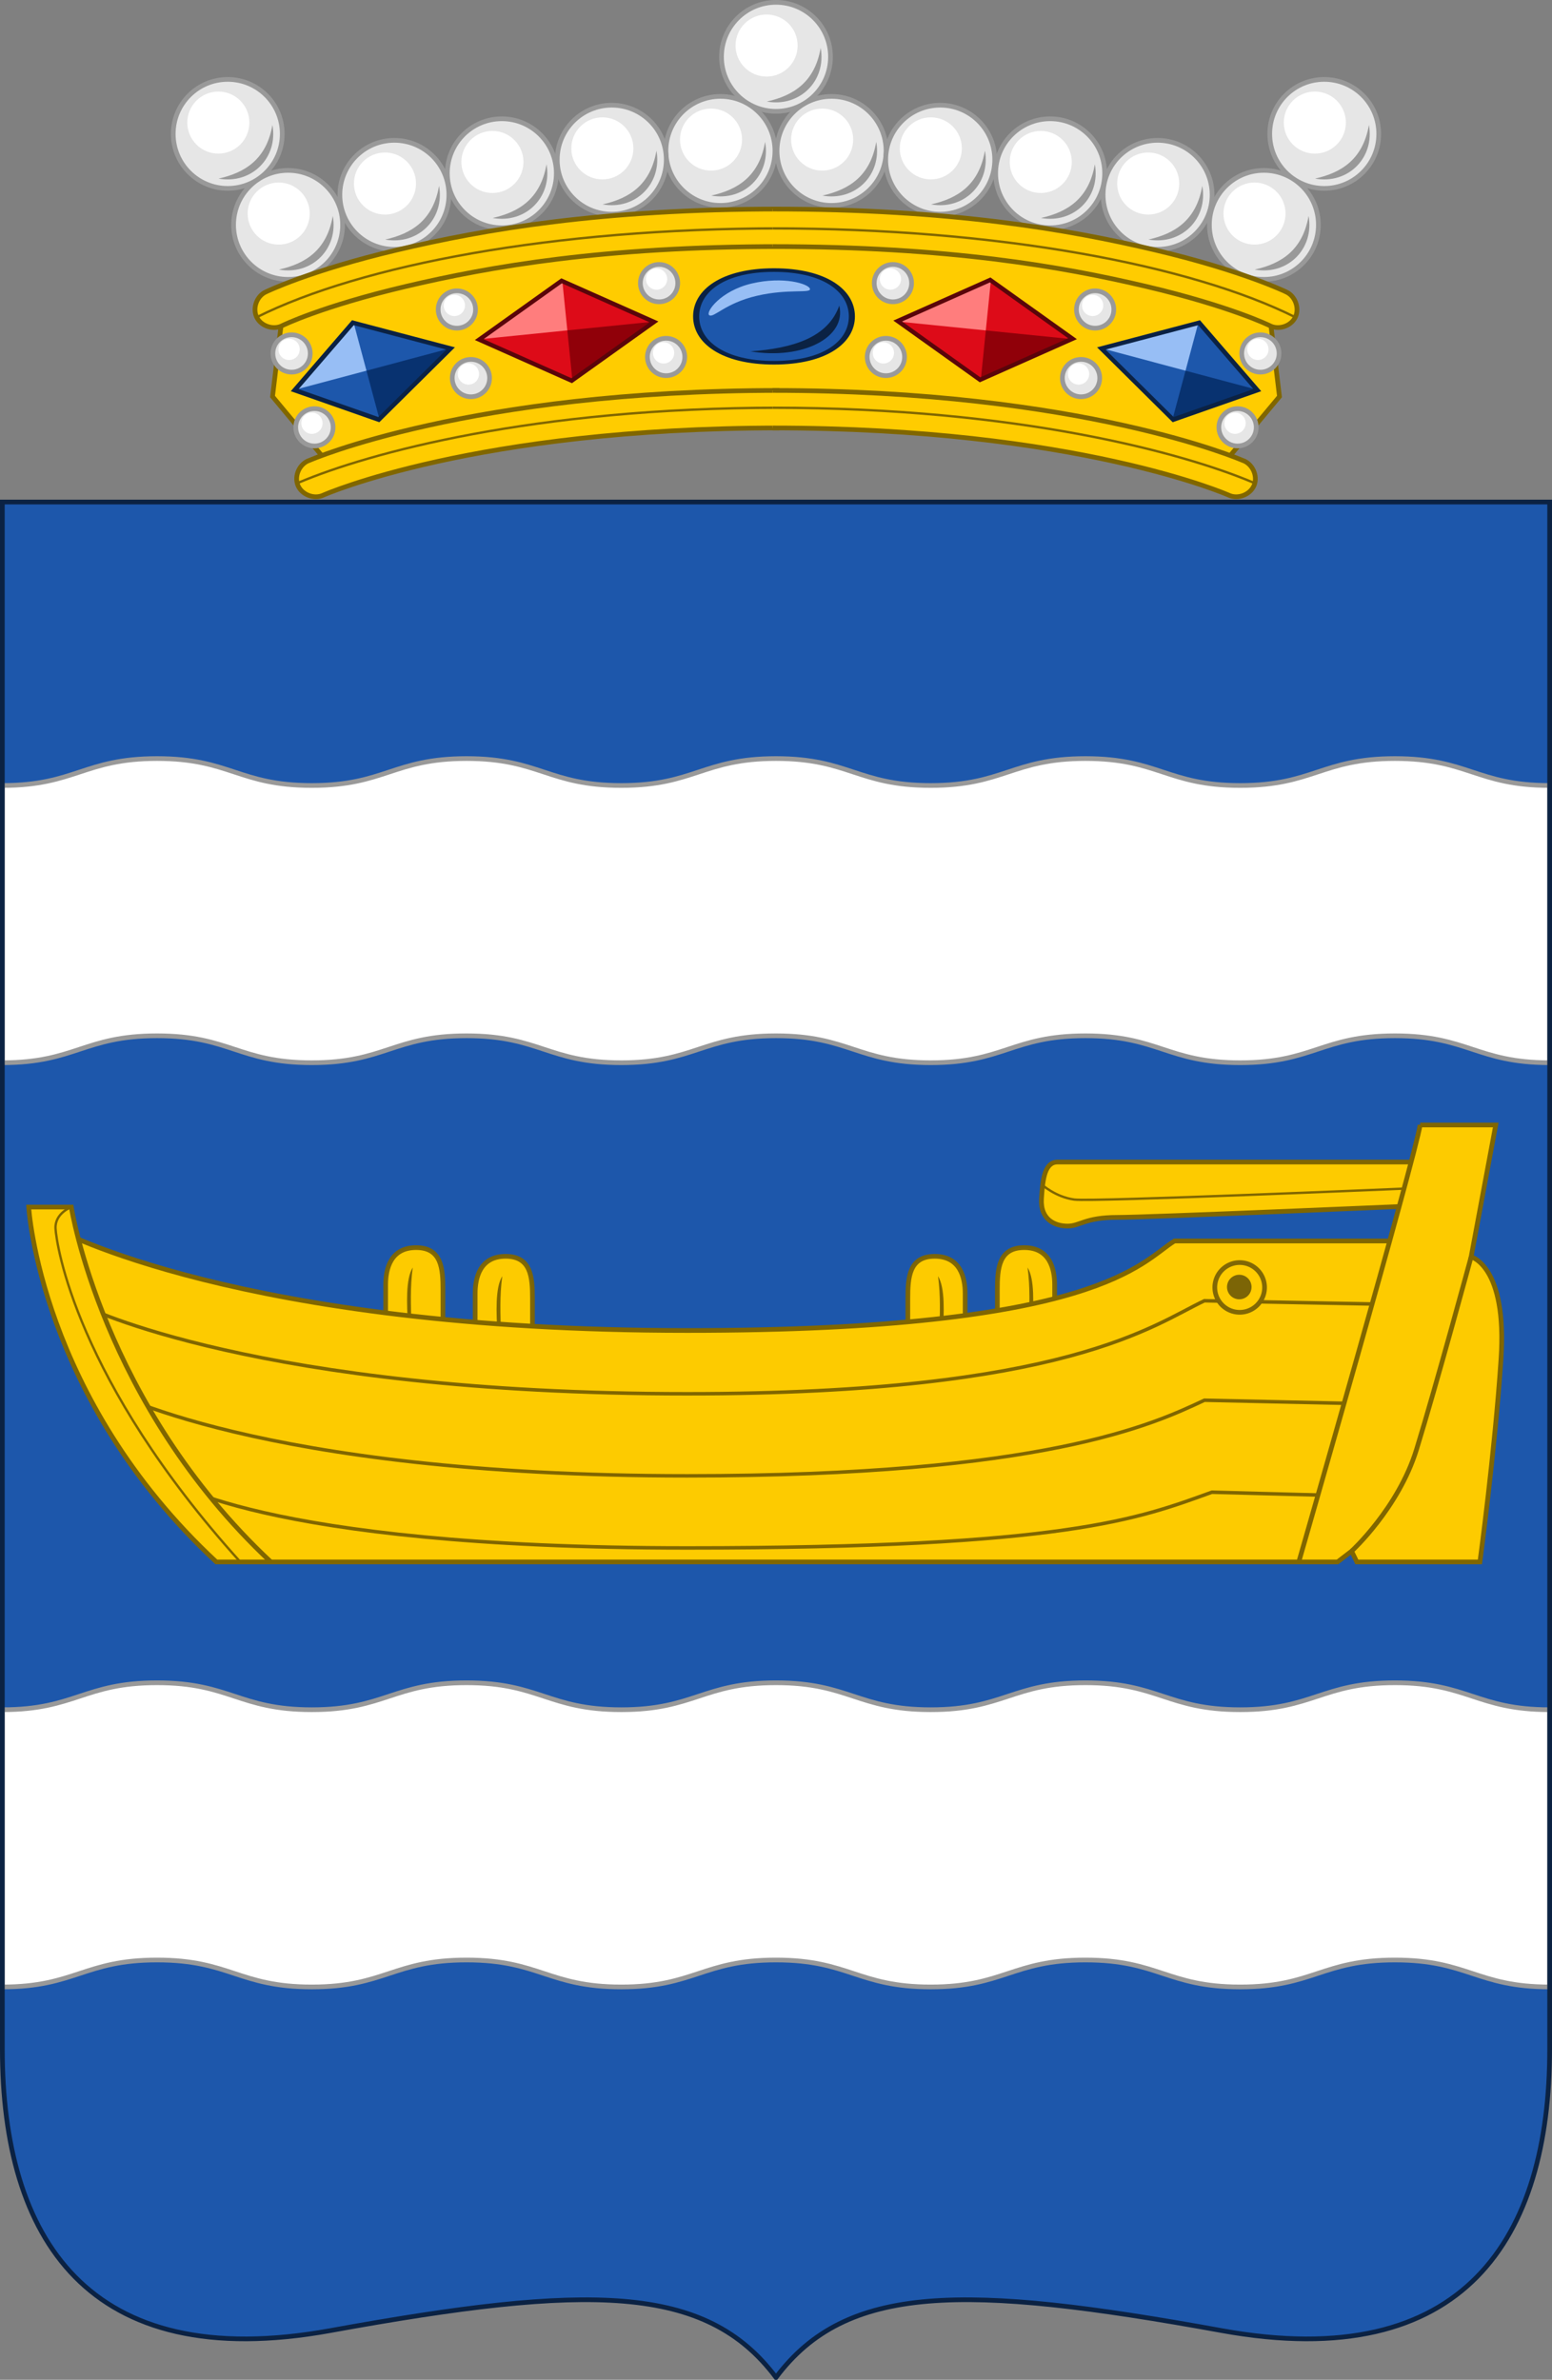
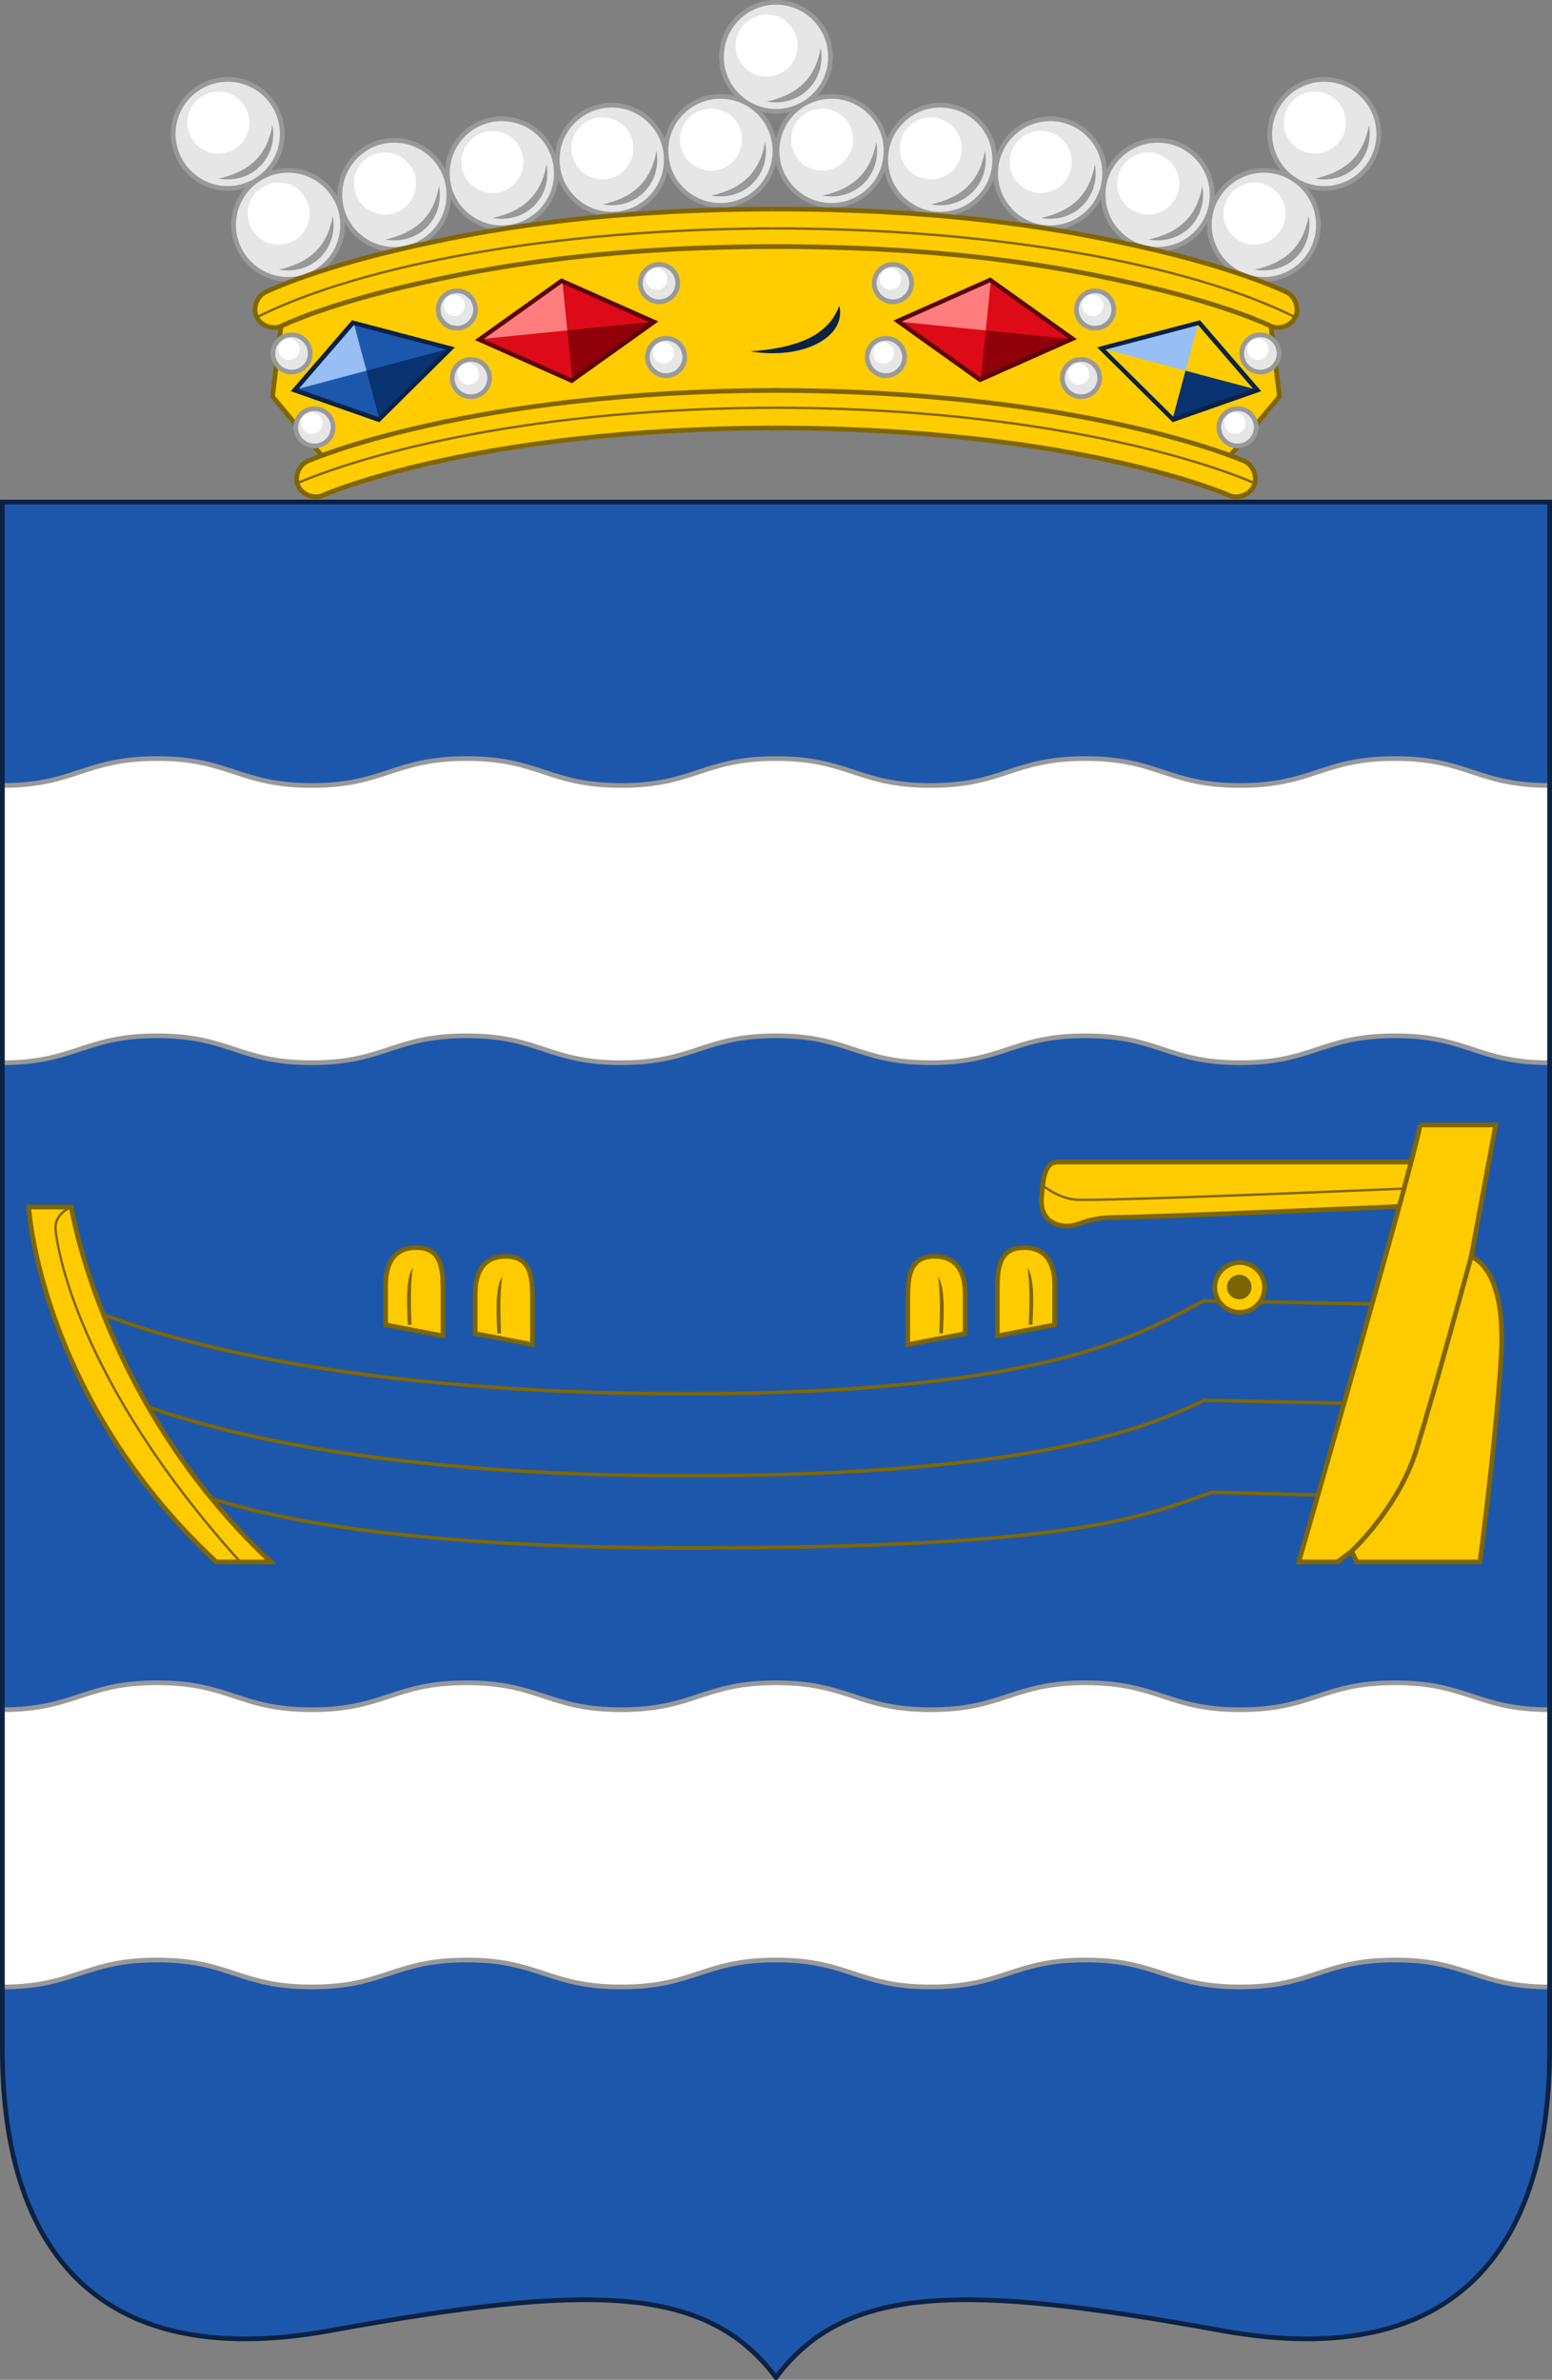
<svg xmlns="http://www.w3.org/2000/svg" xmlns:ns1="http://www.inkscape.org/namespaces/inkscape" xmlns:ns2="http://sodipodi.sourceforge.net/DTD/sodipodi-0.dtd" xmlns:xlink="http://www.w3.org/1999/xlink" width="331" height="507.576" id="svg2" version="1.1" ns1:version="0.48.5 r10040" ns2:docname="uusimaa.svg">
  <rect width="100%" height="100%" fill="#808080" stroke="none" />
  <defs id="defs4" />
  <ns2:namedview id="base" pagecolor="#f6f3f1" bordercolor="#666666" borderopacity="1.0" ns1:pageopacity="0" ns1:pageshadow="2" ns1:zoom="1" ns1:cx="175.55342" ns1:cy="327.18146" ns1:document-units="px" ns1:current-layer="layer1" showgrid="false" showborder="true" ns1:window-width="1920" ns1:window-height="1017" ns1:window-x="-8" ns1:window-y="-8" ns1:window-maximized="1" ns1:object-nodes="true" ns1:snap-global="true" fit-margin-top="0" fit-margin-left="0" fit-margin-right="0" fit-margin-bottom="0">
    <ns1:grid type="xygrid" id="grid2993" empspacing="5" visible="true" enabled="true" snapvisiblegridlinesonly="true" originx="-99.5px" originy="-379.5px" />
  </ns2:namedview>
  <g ns1:label="Layer 1" ns1:groupmode="layer" id="layer1" transform="translate(-99.5,-165.286)">
    <g id="g4142">
      <path ns2:nodetypes="csscsscc" ns1:connector-curvature="0" id="path4204" d="m 430,272.362 c 0,0 0,290 0,330 0,40 -17.99,69.456 -70,60 -55,-10 -80,-10 -95,10 -15,-20 -40,-20 -95,-10 -52.01,9.456 -70,-20 -70,-60 0,-40 0,-330 0,-330 z" style="color:#000000;fill:#1d57ab;stroke:none;stroke-width:1;stroke-linecap:butt;stroke-linejoin:miter;stroke-miterlimit:4;stroke-opacity:1;stroke-dasharray:none;stroke-dashoffset:0;marker:none;visibility:visible;display:inline;overflow:visible;enable-background:accumulate;fill-opacity:1" />
      <g id="g4906">
        <path style="color:#000000;fill:#ffffff;fill-opacity:1;stroke:#999999;stroke-width:1;marker:none;visibility:visible;display:inline;overflow:visible;enable-background:accumulate;stroke-opacity:1" d="m 430,391.951 c -15.556,0 -17.444,-5.746 -33,-5.746 -15.556,0 -17.444,5.746 -33,5.746 -15.556,0 -17.444,-5.746 -33,-5.746 -15.556,0 -17.444,5.746 -33,5.746 -15.556,0 -17.444,-5.746 -33,-5.746 -15.556,0 -17.444,5.746 -33,5.746 -15.556,0 -17.444,-5.746 -33,-5.746 -15.556,0 -17.444,5.746 -33,5.746 -15.556,0 -17.444,-5.746 -33,-5.746 -15.556,0 -17.444,5.746 -33,5.746 l 0,-59.129 c 15.556,0 17.444,-5.746 33,-5.746 15.556,0 17.444,5.746 33,5.746 15.556,0 17.444,-5.746 33,-5.746 15.556,0 17.444,5.746 33,5.746 15.556,0 17.444,-5.746 33,-5.746 15.556,0 17.444,5.746 33,5.746 15.556,0 17.444,-5.746 33,-5.746 15.556,0 17.444,5.746 33,5.746 15.556,0 17.444,-5.746 33,-5.746 15.556,0 17.444,5.746 33,5.746 z" id="path4587" ns1:connector-curvature="0" ns2:nodetypes="czzzzzzzzzcczzzzzzzzzcc" />
        <path ns2:nodetypes="czzzzzzzzzcczzzzzzzzzcc" ns1:connector-curvature="0" id="path4904" d="m 430,589.073 c -15.556,0 -17.444,-5.746 -33,-5.746 -15.556,0 -17.444,5.746 -33,5.746 -15.556,0 -17.444,-5.746 -33,-5.746 -15.556,0 -17.444,5.746 -33,5.746 -15.556,0 -17.444,-5.746 -33,-5.746 -15.556,0 -17.444,5.746 -33,5.746 -15.556,0 -17.444,-5.746 -33,-5.746 -15.556,0 -17.444,5.746 -33,5.746 -15.556,0 -17.444,-5.746 -33,-5.746 -15.556,0 -17.444,5.746 -33,5.746 l 0,-59.129 c 15.556,0 17.444,-5.746 33,-5.746 15.556,0 17.444,5.746 33,5.746 15.556,0 17.444,-5.746 33,-5.746 15.556,0 17.444,5.746 33,5.746 15.556,0 17.444,-5.746 33,-5.746 15.556,0 17.444,5.746 33,5.746 15.556,0 17.444,-5.746 33,-5.746 15.556,0 17.444,5.746 33,5.746 15.556,0 17.444,-5.746 33,-5.746 15.556,0 17.444,5.746 33,5.746 z" style="color:#000000;fill:#ffffff;fill-opacity:1;stroke:#999999;stroke-width:1;stroke-opacity:1;marker:none;visibility:visible;display:inline;overflow:visible;enable-background:accumulate" />
      </g>
      <path style="color:#000000;fill:none;stroke:#0b2243;stroke-width:1;stroke-linecap:butt;stroke-linejoin:miter;stroke-miterlimit:4;stroke-opacity:1;stroke-dasharray:none;stroke-dashoffset:0;marker:none;visibility:visible;display:inline;overflow:visible;enable-background:accumulate" d="m 430,272.362 c 0,0 0,290 0,330 0,40 -17.99,69.456 -70,60 -55,-10 -80,-10 -95,10 -15,-20 -40,-20 -95,-10 -52.01,9.456 -70,-20 -70,-60 0,-40 0,-330 0,-330 z" id="path2997" ns1:connector-curvature="0" ns2:nodetypes="csscsscc" />
    </g>
    <g id="g3841">
      <path style="color:#000000;fill:#ffcc00;fill-opacity:1;stroke:#806600;stroke-width:1;stroke-linecap:butt;stroke-linejoin:miter;stroke-miterlimit:4;stroke-opacity:1;stroke-dasharray:none;stroke-dashoffset:0;marker:none;visibility:visible;display:inline;overflow:visible;enable-background:accumulate" d="m 159.875,231.112 -2.25,18.75 11.25,13.5 c 0,0 50.5,-10.875 96.125,-10.875 45.625,0 96.125,10.875 96.125,10.875 l 11.25,-13.5 -2.25,-18.75 c 0,0 -47.125,-17.5 -105.125,-17.5 -58,0 -105.125,17.5 -105.125,17.5 z" id="path4272" ns1:connector-curvature="0" ns2:nodetypes="ccccccccc" />
      <g id="use4293" transform="matrix(-1,0,0,1,530,0)">
        <use height="1052.362" width="744.094" transform="matrix(-1,0,0,1,481.625,15.75)" id="use4373" xlink:href="#g4139" y="0" x="0" />
        <use x="0" y="0" xlink:href="#g4139" id="use4381" transform="matrix(-1,0,0,1,480.125,0)" width="744.094" height="1052.362" />
      </g>
      <g id="use4295" transform="matrix(-1,0,0,1,572,5.25)">
        <use x="0" y="0" xlink:href="#g4139" id="use4377" transform="matrix(-1,0,0,1,482,15)" width="744.094" height="1052.362" />
        <use height="1052.362" width="744.094" transform="matrix(-1,0,0,1,479,0.375)" id="use4379" xlink:href="#g4139" y="0" x="0" />
      </g>
      <g id="g4297" transform="matrix(1.255,0.127,0.127,-1.255,-52.134,491.66)">
        <path ns1:connector-curvature="0" id="path4299" d="m 264.993,239.213 14.879,-8.484 -14.859,-8.475 -14.879,8.484 14.859,8.475 z" style="color:#000000;fill:#dd0b18;fill-opacity:1;fill-rule:evenodd;stroke:none;stroke-width:1.078;marker:none;visibility:visible;display:inline;overflow:visible;enable-background:accumulate" />
        <path ns2:nodetypes="cccc" id="path4301" d="m 265.003,222.25 14.875,8.469 -14.875,0 z" style="color:#000000;fill:#900009;fill-opacity:1;fill-rule:evenodd;stroke:none;stroke-width:1.078;marker:none;visibility:visible;display:inline;overflow:visible;enable-background:accumulate" ns1:connector-curvature="0" />
        <path ns2:nodetypes="cccc" id="path4303" d="m 265.003,230.719 0,8.5 -14.875,-8.5 z" style="color:#000000;fill:#ff7d7d;fill-opacity:1;fill-rule:evenodd;stroke:none;stroke-width:1.078;marker:none;visibility:visible;display:inline;overflow:visible;enable-background:accumulate" ns1:connector-curvature="0" />
        <path id="path4305" d="m -88.64,376.686 17.112,0 0,17.112 -17.112,0 z" style="color:#000000;fill:none;stroke:#5a050a;stroke-width:0.854;stroke-linecap:round;stroke-linejoin:miter;stroke-miterlimit:4;stroke-opacity:1;stroke-dashoffset:0;marker:none;visibility:visible;display:inline;overflow:visible;enable-background:accumulate" transform="matrix(0.868,-0.496,0.868,0.496,0,0)" ns1:connector-curvature="0" />
      </g>
      <g transform="matrix(-1.218,-0.326,-0.326,1.218,750.335,49.687)" id="g4307">
-         <path id="path4309" d="m -71.528,393.798 0,-17.112 -15.72,1.368 -1.392,15.744 z" style="color:#000000;fill:#1d57ab;fill-opacity:1;fill-rule:evenodd;stroke:none;stroke-width:1.078;marker:none;visibility:visible;display:inline;overflow:visible;enable-background:accumulate" transform="matrix(0.868,-0.496,0.868,0.496,0,0)" ns1:connector-curvature="0" ns2:nodetypes="ccccc" />
        <path ns2:nodetypes="cccc" ns1:connector-curvature="0" style="color:#000000;fill:#083270;fill-opacity:1;fill-rule:evenodd;stroke:none;stroke-width:1.078;marker:none;visibility:visible;display:inline;overflow:visible;enable-background:accumulate" d="M 265,239.219 252.522,230.738 265,230.75 z" id="path4311" />
        <path ns2:nodetypes="cccc" ns1:connector-curvature="0" style="color:#000000;fill:#97bef5;fill-opacity:1;fill-rule:evenodd;stroke:none;stroke-width:1.078;marker:none;visibility:visible;display:inline;overflow:visible;enable-background:accumulate" d="m 265,230.75 0,-8.5 14.875,8.5 z" id="path4313" />
        <path ns2:nodetypes="ccccc" ns1:connector-curvature="0" transform="matrix(0.868,-0.496,0.868,0.496,0,0)" style="color:#000000;fill:none;stroke:#0b2243;stroke-width:0.854;stroke-linecap:round;stroke-linejoin:miter;stroke-miterlimit:4;stroke-opacity:1;stroke-dashoffset:0;marker:none;visibility:visible;display:inline;overflow:visible;enable-background:accumulate" d="m -87.248,378.054 15.72,-1.368 0,17.112 -17.112,0 z" id="path4315" />
      </g>
      <g id="g3834" transform="translate(0.375,0)">
        <use x="0" y="0" xlink:href="#g3822" id="use3832" transform="translate(116.927,-16.436)" width="744.094" height="1052.362" />
        <use height="1052.362" width="744.094" transform="translate(105.078,3.625)" id="use3854" xlink:href="#g3822" y="0" x="0" />
        <use x="0" y="0" xlink:href="#g3822" id="use3856" transform="translate(81.9,5.5)" width="744.094" height="1052.362" />
        <use height="1052.362" width="744.094" transform="translate(58.456,8.398)" id="use3858" xlink:href="#g3822" y="0" x="0" />
        <use x="0" y="0" xlink:href="#g3822" id="use3860" transform="translate(35.538,12.998)" width="744.094" height="1052.362" />
        <use height="1052.362" width="744.094" transform="translate(12.871,19.407)" id="use3862" xlink:href="#g3822" y="0" x="0" />
        <g id="g3822" transform="matrix(1.054,0,0,1.054,-9.705,-10.884)">
          <path transform="matrix(1.124,0,0,1.124,-20.051,-25.035)" d="m 160.513,195.084 c 0,5.419 -4.393,9.811 -9.811,9.811 -5.419,0 -9.811,-4.393 -9.811,-9.811 0,-5.419 4.393,-9.811 9.811,-9.811 5.419,0 9.811,4.393 9.811,9.811 z" ns2:ry="9.8111067" ns2:rx="9.8111067" ns2:cy="195.08362" ns2:cx="150.70213" id="path3820" style="color:#000000;fill:#e6e6e6;stroke:#999999;stroke-width:0.844;stroke-linecap:round;stroke-linejoin:miter;stroke-miterlimit:4;stroke-opacity:1;stroke-dasharray:none;stroke-dashoffset:0;marker:none;visibility:visible;display:inline;overflow:visible;enable-background:accumulate" ns2:type="arc" />
          <path ns2:type="arc" style="color:#000000;fill:#ffffff;stroke:none;stroke-width:1.561;marker:none;visibility:visible;display:inline;overflow:visible;enable-background:accumulate" id="path3825" ns2:cx="150.70213" ns2:cy="195.08362" ns2:rx="9.8111067" ns2:ry="9.8111067" d="m 160.513,195.084 c 0,5.419 -4.393,9.811 -9.811,9.811 -5.419,0 -9.811,-4.393 -9.811,-9.811 0,-5.419 4.393,-9.811 9.811,-9.811 5.419,0 9.811,4.393 9.811,9.811 z" transform="matrix(0.64,0,0,0.64,50.985,67.097)" />
          <path style="font-size:medium;font-style:normal;font-variant:normal;font-weight:normal;font-stretch:normal;text-indent:0;text-align:start;text-decoration:none;line-height:normal;letter-spacing:normal;word-spacing:normal;text-transform:none;direction:ltr;block-progression:tb;writing-mode:lr-tb;text-anchor:start;baseline-shift:baseline;color:#000000;fill:#999999;fill-opacity:1;stroke:none;stroke-width:2.173;marker:none;visibility:visible;display:inline;overflow:visible;enable-background:accumulate;font-family:Sans;-inkscape-font-specification:Sans" d="m 158.38,192.422 c -1.196,6.948 -5.541,9.668 -10.898,10.864 6.66,1.196 12.094,-4.204 10.898,-10.864 z" id="path3827" ns1:connector-curvature="0" ns2:nodetypes="ccc" />
        </g>
        <use height="1052.362" width="744.094" transform="translate(233.854,0)" id="use3993" xlink:href="#g3822" y="0" x="0" />
        <use x="0" y="0" xlink:href="#g3822" id="use3995" transform="translate(128.776,3.625)" width="744.094" height="1052.362" />
        <use height="1052.362" width="744.094" transform="translate(151.953,5.5)" id="use3997" xlink:href="#g3822" y="0" x="0" />
        <use x="0" y="0" xlink:href="#g3822" id="use3999" transform="translate(175.398,8.398)" width="744.094" height="1052.362" />
        <use height="1052.362" width="744.094" transform="translate(198.315,12.998)" id="use4001" xlink:href="#g3822" y="0" x="0" />
        <use x="0" y="0" xlink:href="#g3822" id="use4003" transform="translate(220.983,19.407)" width="744.094" height="1052.362" />
      </g>
      <g transform="translate(-2.761,0)" id="g3814">
        <g id="g3808">
          <g id="g3805">
            <path ns2:nodetypes="ccscccscscsc" ns1:connector-curvature="0" id="path3798" style="font-size:medium;font-style:normal;font-variant:normal;font-weight:normal;font-stretch:normal;text-indent:0;text-align:start;text-decoration:none;line-height:normal;letter-spacing:normal;word-spacing:normal;text-transform:none;direction:ltr;block-progression:tb;writing-mode:lr-tb;text-anchor:start;baseline-shift:baseline;color:#000000;fill:#ffcc00;fill-opacity:1;stroke:#806600;stroke-width:1;stroke-miterlimit:4;stroke-opacity:1;stroke-dasharray:none;marker:none;visibility:visible;display:inline;overflow:visible;enable-background:accumulate;font-family:Sans;-inkscape-font-specification:Sans" d="m 268.493,248.562 c -66.117,0 -100.211,14.906 -100.211,14.906 -2.09,0.664 -3.318,3.266 -2.502,5.301 0.816,2.035 3.501,3.069 5.471,2.105 0,0 32.314,-14.312 97.243,-14.312 m 0,-46.688 c -38.104,0 -62.925,4.336 -81.524,8.719 -18.599,4.383 -27.969,8.938 -27.969,8.938 -1.967,0.862 -2.931,3.484 -1.991,5.415 0.94,1.931 3.599,2.789 5.491,1.772 0,0 8.312,-4.102 26.312,-8.344 18.001,-4.242 42.185,-8.5 79.68,-8.5" />
            <path d="m 268.493,214 c -48.231,0 -89.26,7.827 -111.483,18.947" style="font-size:medium;font-style:normal;font-variant:normal;font-weight:normal;font-stretch:normal;text-indent:0;text-align:start;text-decoration:none;line-height:normal;letter-spacing:normal;word-spacing:normal;text-transform:none;direction:ltr;block-progression:tb;writing-mode:lr-tb;text-anchor:start;baseline-shift:baseline;color:#000000;fill:none;stroke:#806600;stroke-width:0.5;stroke-miterlimit:4;stroke-opacity:1;stroke-dasharray:none;marker:none;visibility:visible;display:inline;overflow:visible;enable-background:accumulate;font-family:Sans;-inkscape-font-specification:Sans" id="path4287" ns1:connector-curvature="0" ns2:nodetypes="cc" />
            <path ns2:nodetypes="cc" ns1:connector-curvature="0" id="path4291" style="font-size:medium;font-style:normal;font-variant:normal;font-weight:normal;font-stretch:normal;text-indent:0;text-align:start;text-decoration:none;line-height:normal;letter-spacing:normal;word-spacing:normal;text-transform:none;direction:ltr;block-progression:tb;writing-mode:lr-tb;text-anchor:start;baseline-shift:baseline;color:#000000;fill:none;stroke:#806600;stroke-width:0.5;stroke-miterlimit:4;stroke-opacity:1;stroke-dasharray:none;marker:none;visibility:visible;display:inline;overflow:visible;enable-background:accumulate;font-family:Sans;-inkscape-font-specification:Sans" d="m 268.493,252.25 c -52.481,0 -87.76,9.702 -102.483,15.947" />
          </g>
        </g>
        <use x="0" y="0" xlink:href="#g3808" id="use3812" transform="matrix(-1,0,0,1,535.523,0)" width="744.094" height="1052.362" />
      </g>
      <g id="g3822-1" transform="matrix(1.506,0,0,0.896,39.673,58.736)">
-         <path transform="matrix(1.124,0,0,1.124,-20.051,-25.035)" style="color:#000000;fill:#1d57ab;fill-opacity:1;stroke:#0b2243;stroke-width:0.766;stroke-linecap:round;stroke-linejoin:miter;stroke-miterlimit:4;stroke-opacity:1;stroke-dashoffset:0;marker:none;visibility:visible;display:inline;overflow:visible;enable-background:accumulate" d="m 160.513,195.084 c 0,5.419 -3.388,9.811 -9.811,9.811 -6.423,0 -9.811,-4.393 -9.811,-9.811 0,-5.419 3.388,-9.811 9.811,-9.811 6.423,0 9.811,4.393 9.811,9.811 z" id="path3820-7" ns1:connector-curvature="0" ns2:nodetypes="sssss" />
-         <path style="color:#000000;fill:#97bef5;fill-opacity:1;stroke:none;stroke-width:1.561;marker:none;visibility:visible;display:inline;overflow:visible;enable-background:accumulate" d="m 154.426,187.652 c 0.217,1.182 -3.039,-0.077 -7.521,1.678 -4.481,1.755 -6.108,5.34 -6.736,4.623 -0.578,-0.661 1.557,-5.804 6.038,-7.559 4.481,-1.755 8.001,0.076 8.218,1.257 z" id="path3825-4" ns1:connector-curvature="0" ns2:nodetypes="sssss" />
        <path style="font-size:medium;font-style:normal;font-variant:normal;font-weight:normal;font-stretch:normal;text-indent:0;text-align:start;text-decoration:none;line-height:normal;letter-spacing:normal;word-spacing:normal;text-transform:none;direction:ltr;block-progression:tb;writing-mode:lr-tb;text-anchor:start;baseline-shift:baseline;color:#000000;fill:#0b2243;fill-opacity:1;stroke:none;stroke-width:2.173;marker:none;visibility:visible;display:inline;overflow:visible;enable-background:accumulate;font-family:Sans;-inkscape-font-specification:Sans" d="m 158.582,191.663 c -1.607,7.613 -6.559,10.16 -12.579,10.895 7.377,2.076 13.649,-3.338 12.579,-10.895 z" id="path3827-0" ns1:connector-curvature="0" ns2:nodetypes="ccc" />
      </g>
      <g id="g4145">
        <g transform="translate(-0.188,0)" id="g4139">
          <path transform="matrix(0.406,0,0,0.406,179.063,146.469)" d="m 160.513,195.084 c 0,5.419 -4.393,9.811 -9.811,9.811 -5.419,0 -9.811,-4.393 -9.811,-9.811 0,-5.419 4.393,-9.811 9.811,-9.811 5.419,0 9.811,4.393 9.811,9.811 z" ns2:ry="9.8111067" ns2:rx="9.8111067" ns2:cy="195.08362" ns2:cx="150.70213" id="path3820-4" style="color:#000000;fill:#e6e6e6;stroke:#999999;stroke-width:2.463;stroke-linecap:round;stroke-linejoin:miter;stroke-miterlimit:4;stroke-opacity:1;stroke-dasharray:none;stroke-dashoffset:0;marker:none;visibility:visible;display:inline;overflow:visible;enable-background:accumulate" ns2:type="arc" />
          <path ns2:type="arc" style="color:#000000;fill:#ffffff;stroke:none;stroke-width:1.561;marker:none;visibility:visible;display:inline;overflow:visible;enable-background:accumulate" id="path3825-8" ns2:cx="150.70213" ns2:cy="195.08362" ns2:rx="9.8111067" ns2:ry="9.8111067" d="m 160.513,195.084 c 0,5.419 -4.393,9.811 -9.811,9.811 -5.419,0 -9.811,-4.393 -9.811,-9.811 0,-5.419 4.393,-9.811 9.811,-9.811 5.419,0 9.811,4.393 9.811,9.811 z" transform="matrix(0.231,0,0,0.231,204.904,179.741)" />
        </g>
        <use height="1052.362" width="744.094" transform="translate(1.5,15.75)" id="use4143" xlink:href="#g4139" y="0" x="0" />
      </g>
      <g id="g4175" transform="translate(-42,5.25)">
        <use x="0" y="0" xlink:href="#g4139" id="use4183" transform="translate(1.875,15)" width="744.094" height="1052.362" />
        <use height="1052.362" width="744.094" transform="translate(-1.125,0.375)" id="use4185" xlink:href="#g4139" y="0" x="0" />
      </g>
      <g transform="matrix(1.255,-0.127,0.127,1.255,-141.384,-20.186)" id="g4205">
        <path style="color:#000000;fill:#dd0b18;fill-opacity:1;fill-rule:evenodd;stroke:none;stroke-width:1.078;marker:none;visibility:visible;display:inline;overflow:visible;enable-background:accumulate" d="m 219.312,225.094 -17.594,12.531 19.719,8.75 17.594,-12.531 -19.719,-8.75 z" transform="matrix(0.789,0.08,-0.08,0.789,109.931,27.194)" id="rect4200" ns1:connector-curvature="0" />
        <path ns1:connector-curvature="0" style="color:#000000;fill:#ff7d7d;fill-opacity:1;fill-rule:evenodd;stroke:none;stroke-width:1.078;marker:none;visibility:visible;display:inline;overflow:visible;enable-background:accumulate" d="m 265,222.25 -14.875,8.5 14.875,0 0,-8.5 z" id="path4216" />
        <path ns1:connector-curvature="0" style="color:#000000;fill:#900009;fill-opacity:1;fill-rule:evenodd;stroke:none;stroke-width:1.078;marker:none;visibility:visible;display:inline;overflow:visible;enable-background:accumulate" d="m 265,230.75 0,8.469 14.875,-8.469 -14.875,0 z" id="path4210" />
        <path ns1:connector-curvature="0" transform="matrix(0.868,-0.496,0.868,0.496,0,0)" style="color:#000000;fill:none;stroke:#5a050a;stroke-width:0.854;stroke-linecap:round;stroke-linejoin:miter;stroke-miterlimit:4;stroke-opacity:1;stroke-dashoffset:0;marker:none;visibility:visible;display:inline;overflow:visible;enable-background:accumulate" d="m -88.64,376.686 17.112,0 0,17.112 -17.112,0 z" id="path4208" />
      </g>
      <g id="g4248" transform="matrix(1.218,-0.326,0.326,1.218,-220.335,49.687)">
        <path ns2:nodetypes="ccccc" ns1:connector-curvature="0" transform="matrix(0.868,-0.496,0.868,0.496,0,0)" style="color:#000000;fill:#1d57ab;fill-opacity:1;fill-rule:evenodd;stroke:none;stroke-width:1.078;marker:none;visibility:visible;display:inline;overflow:visible;enable-background:accumulate" d="m -71.528,393.798 0,-17.112 -15.72,1.368 -1.392,15.744 z" id="path4250" />
        <path id="path4252" d="M 265,222.25 252.522,230.738 265,230.75 z" style="color:#000000;fill:#97bef5;fill-opacity:1;fill-rule:evenodd;stroke:none;stroke-width:1.078;marker:none;visibility:visible;display:inline;overflow:visible;enable-background:accumulate" ns1:connector-curvature="0" ns2:nodetypes="cccc" />
        <path id="path4254" d="m 265,230.75 0,8.469 14.875,-8.469 -14.875,0 z" style="color:#000000;fill:#083270;fill-opacity:1;fill-rule:evenodd;stroke:none;stroke-width:1.078;marker:none;visibility:visible;display:inline;overflow:visible;enable-background:accumulate" ns1:connector-curvature="0" />
        <path id="path4256" d="m -87.248,378.054 15.72,-1.368 0,17.112 -17.112,0 z" style="color:#000000;fill:none;stroke:#0b2243;stroke-width:0.854;stroke-linecap:round;stroke-linejoin:miter;stroke-miterlimit:4;stroke-opacity:1;stroke-dashoffset:0;marker:none;visibility:visible;display:inline;overflow:visible;enable-background:accumulate" transform="matrix(0.868,-0.496,0.868,0.496,0,0)" ns1:connector-curvature="0" ns2:nodetypes="ccccc" />
      </g>
      <g transform="translate(-75.375,15.375)" id="g4008">
        <use height="1052.362" width="744.094" transform="translate(1.875,15.375)" id="use4010" xlink:href="#g4139" y="0" x="0" />
        <use x="0" y="0" xlink:href="#g4139" id="use4012" transform="translate(-3,-0.375)" width="744.094" height="1052.362" />
      </g>
      <g id="g4024" transform="matrix(-1,0,0,1,605.375,15.375)">
        <use x="0" y="0" xlink:href="#g4139" id="use4026" transform="matrix(-1,0,0,1,482,15.375)" width="744.094" height="1052.362" />
        <use height="1052.362" width="744.094" transform="matrix(-1,0,0,1,477.125,-0.375)" id="use4028" xlink:href="#g4139" y="0" x="0" />
      </g>
    </g>
    <g id="g4963" style="opacity:1">
      <g transform="translate(0,-2.9492188e-6)" id="g5000">
        <g id="g4971">
          <path style="color:#000000;fill:#fdcb00;stroke:#7d6506;stroke-width:1;stroke-linecap:butt;stroke-linejoin:miter;stroke-miterlimit:4;stroke-opacity:0.961;stroke-dasharray:none;stroke-dashoffset:0;marker:none;visibility:visible;display:inline;overflow:visible;enable-background:accumulate;fill-opacity:1" d="m 82.25,282.576 c 0,0 0,-5.075 0,-8.522 0,-3.447 1.063,-7.955 6.492,-7.955 5.429,0 5.725,4.47 5.725,8.997 0,4.527 0,9.83 0,9.83 z" id="path4969" ns1:connector-curvature="0" transform="translate(99.5,165.286)" ns2:nodetypes="cszscc" />
          <path style="font-size:medium;font-style:normal;font-variant:normal;font-weight:normal;font-stretch:normal;text-indent:0;text-align:start;text-decoration:none;line-height:normal;letter-spacing:normal;word-spacing:normal;text-transform:none;direction:ltr;block-progression:tb;writing-mode:lr-tb;text-anchor:start;baseline-shift:baseline;color:#000000;fill:#806600;fill-opacity:1;stroke:none;stroke-width:0.5;marker:none;visibility:visible;display:inline;overflow:visible;enable-background:accumulate;font-family:Sans;-inkscape-font-specification:Sans" d="m 186.485,447.844 0.765,-0.031 c -0.11,-4.039 -0.301,-7.905 0.281,-12.188 -1.559,2.467 -1.253,7.926 -1.046,12.219 z" id="path5107-4" ns1:connector-curvature="0" ns2:nodetypes="cccc" />
        </g>
        <use height="507.576" width="331" transform="translate(19.092,1.856)" id="use4974" xlink:href="#g4971" y="0" x="0" />
        <use height="507.576" width="331" transform="matrix(-1,0,0,1,506.178,0)" id="use4992" xlink:href="#g4971" y="0" x="0" />
        <use x="0" y="0" xlink:href="#g4971" id="use4998" transform="matrix(-1,0,0,1,487.086,1.856)" width="331" height="507.576" />
      </g>
      <g id="g5069">
-         <path style="color:#000000;fill:#fdcb00;stroke:#806600;stroke-width:1;stroke-linecap:butt;stroke-linejoin:miter;stroke-miterlimit:4;stroke-opacity:1;stroke-dasharray:none;stroke-dashoffset:0;marker:none;visibility:visible;display:inline;overflow:visible;enable-background:accumulate;fill-opacity:1" d="m 11.844,262.034 c 0,0 39.002,21.744 134.704,21.744 88.114,0 96.851,-14.738 103.945,-19.092 l 51.257,0 -17.991,68.454 -232.509,0 c 0,0 -38.312,-39.648 -39.406,-71.105 z" id="path4940" ns1:connector-curvature="0" transform="translate(99.5,165.286)" ns2:nodetypes="csccccc" />
        <path ns2:nodetypes="cscc" ns1:connector-curvature="0" id="path5067" d="m 117.344,443.819 c 0,0 37.002,18.744 128.704,18.744 80.989,0 99.476,-14.738 110.32,-19.842 l 38.882,0.75" style="color:#000000;fill:none;stroke:#806600;stroke-width:0.75;stroke-linecap:butt;stroke-linejoin:miter;stroke-miterlimit:4;stroke-opacity:1;stroke-dasharray:none;stroke-dashoffset:0;marker:none;visibility:visible;display:inline;overflow:visible;enable-background:accumulate" />
        <path style="color:#000000;fill:none;stroke:#806600;stroke-width:0.75;stroke-linecap:butt;stroke-linejoin:miter;stroke-miterlimit:4;stroke-opacity:1;stroke-dasharray:none;stroke-dashoffset:0;marker:none;visibility:visible;display:inline;overflow:visible;enable-background:accumulate" d="m 121.587,461.32 c 0,0 32.759,18.744 124.461,18.744 76.216,0 99.476,-11.026 110.32,-16.13 l 34.109,0.75" id="path5073" ns1:connector-curvature="0" ns2:nodetypes="cscc" />
        <path ns2:nodetypes="cscc" ns1:connector-curvature="0" id="path5075" d="m 134.315,480.412 c 0,0 20.031,15.031 111.733,15.031 80.989,0 96.294,-6.253 111.911,-11.887 l 28.276,0.75" style="color:#000000;fill:none;stroke:#806600;stroke-width:0.75;stroke-linecap:butt;stroke-linejoin:miter;stroke-miterlimit:4;stroke-opacity:1;stroke-dasharray:none;stroke-dashoffset:0;marker:none;visibility:visible;display:inline;overflow:visible;enable-background:accumulate" />
      </g>
      <path ns2:nodetypes="ccccc" transform="translate(99.5,165.286)" ns1:connector-curvature="0" id="path4938" d="M 46.139,333.139 C 8.485,298.137 6.125,257.451 6.125,257.451 l 9.078,0 c 0,0 6.555,41.938 42.555,75.688 z" style="color:#000000;fill:#fdcb00;stroke:#806600;stroke-width:1;stroke-linecap:butt;stroke-linejoin:miter;stroke-miterlimit:4;stroke-opacity:1;stroke-dasharray:none;stroke-dashoffset:0;marker:none;visibility:visible;display:inline;overflow:visible;enable-background:accumulate;fill-opacity:1" />
      <path ns2:nodetypes="cssssccc" transform="translate(99.5,165.286)" ns1:connector-curvature="0" id="path4944" d="m 233.787,247.847 c 0,0 -5.568,0 -8.22,0 -2.652,0 -3.182,3.315 -3.447,7.822 -0.265,4.508 2.917,5.834 5.568,5.834 2.652,0 3.712,-1.856 10.607,-1.856 6.894,0 61.783,-2.386 61.783,-2.386 l 2.121,-9.413 z" style="color:#000000;fill:#fdcb00;stroke:#806600;stroke-width:1;stroke-linecap:butt;stroke-linejoin:miter;stroke-miterlimit:4;stroke-opacity:1;stroke-dasharray:none;stroke-dashoffset:0;marker:none;visibility:visible;display:inline;overflow:visible;enable-background:accumulate;fill-opacity:1" />
      <path style="opacity:1;color:#000000;fill:none;stroke:#806600;stroke-width:0.5;stroke-linecap:butt;stroke-linejoin:miter;stroke-miterlimit:4;stroke-opacity:1;stroke-dasharray:none;stroke-dashoffset:0;marker:none;visibility:visible;display:inline;overflow:visible;enable-background:accumulate" d="m 321.708,417.95 c 0,0 2.917,2.652 6.894,3.182 3.977,0.53 71.595,-2.386 71.595,-2.386" id="path5107" ns1:connector-curvature="0" />
      <path ns2:nodetypes="ccczcccccc" transform="translate(99.5,165.286)" ns1:connector-curvature="0" id="path4942" d="m 302.875,239.951 16.125,0 -5.25,28.125 c 0,0 7.699,1.886 6.375,21.75 -1.324,19.864 -4.5,43.312 -4.5,43.312 l -26.25,0 -1.112,-2.3 -3.004,2.3 -8.259,0 c 0,0 24.75,-86.062 25.875,-93.188 z" style="color:#000000;fill:#fdcb00;stroke:#806600;stroke-width:1;stroke-linecap:butt;stroke-linejoin:miter;stroke-miterlimit:4;stroke-opacity:1;stroke-dasharray:none;stroke-dashoffset:0;marker:none;visibility:visible;display:inline;overflow:visible;enable-background:accumulate;fill-opacity:1" />
      <path ns2:type="arc" style="color:#000000;fill:#ffcc00;stroke:#7d6506;stroke-width:0.831;stroke-linecap:square;stroke-linejoin:miter;stroke-miterlimit:4;stroke-opacity:0.961;stroke-dasharray:none;stroke-dashoffset:0;marker:none;visibility:visible;display:inline;overflow:visible;enable-background:accumulate;fill-opacity:1" id="path5052" ns2:cx="264.90625" ns2:cy="273.98273" ns2:rx="4.40625" ns2:ry="4.40625" d="m 269.312,273.983 a 4.406,4.406 0 1 1 -8.812,0 4.406,4.406 0 1 1 8.812,0 z" transform="matrix(1.204,0,0,1.204,44.944,110.005)" />
      <path transform="matrix(0.594,0,0,0.594,206.451,277.046)" d="m 269.312,273.983 a 4.406,4.406 0 1 1 -8.812,0 4.406,4.406 0 1 1 8.812,0 z" ns2:ry="4.40625" ns2:rx="4.40625" ns2:cy="273.98273" ns2:cx="264.90625" id="path5054" style="color:#000000;fill:#7a6407;stroke:none;stroke-width:1.683;stroke-linecap:square;stroke-linejoin:miter;stroke-miterlimit:4;stroke-opacity:0.961;stroke-dasharray:none;stroke-dashoffset:0;marker:none;visibility:visible;display:inline;overflow:visible;enable-background:accumulate;fill-opacity:0.984" ns2:type="arc" />
      <path style="color:#000000;fill:none;stroke:#806600;stroke-width:1;stroke-linecap:butt;stroke-linejoin:miter;stroke-miterlimit:4;stroke-opacity:1;stroke-dasharray:none;stroke-dashoffset:0;marker:none;visibility:visible;display:inline;overflow:visible;enable-background:accumulate" d="m 313.75,268.076 c 0,0 -7.396,27.28 -11.639,41.068 -3.858,12.539 -13.848,21.695 -13.848,21.695" id="path5077" ns1:connector-curvature="0" transform="translate(99.5,165.286)" ns2:nodetypes="csc" />
      <path style="color:#000000;fill:none;stroke:#806600;stroke-width:0.5;stroke-linecap:butt;stroke-linejoin:miter;stroke-miterlimit:4;stroke-opacity:1;stroke-dasharray:none;stroke-dashoffset:0;marker:none;visibility:visible;display:inline;overflow:visible;enable-background:accumulate" d="m 114.703,422.737 c 0,0 -3.536,1.312 -3.359,4.582 0.177,3.27 4.281,32.168 39.406,71.105" id="path5107-8" ns1:connector-curvature="0" ns2:nodetypes="csc" />
    </g>
  </g>
</svg>